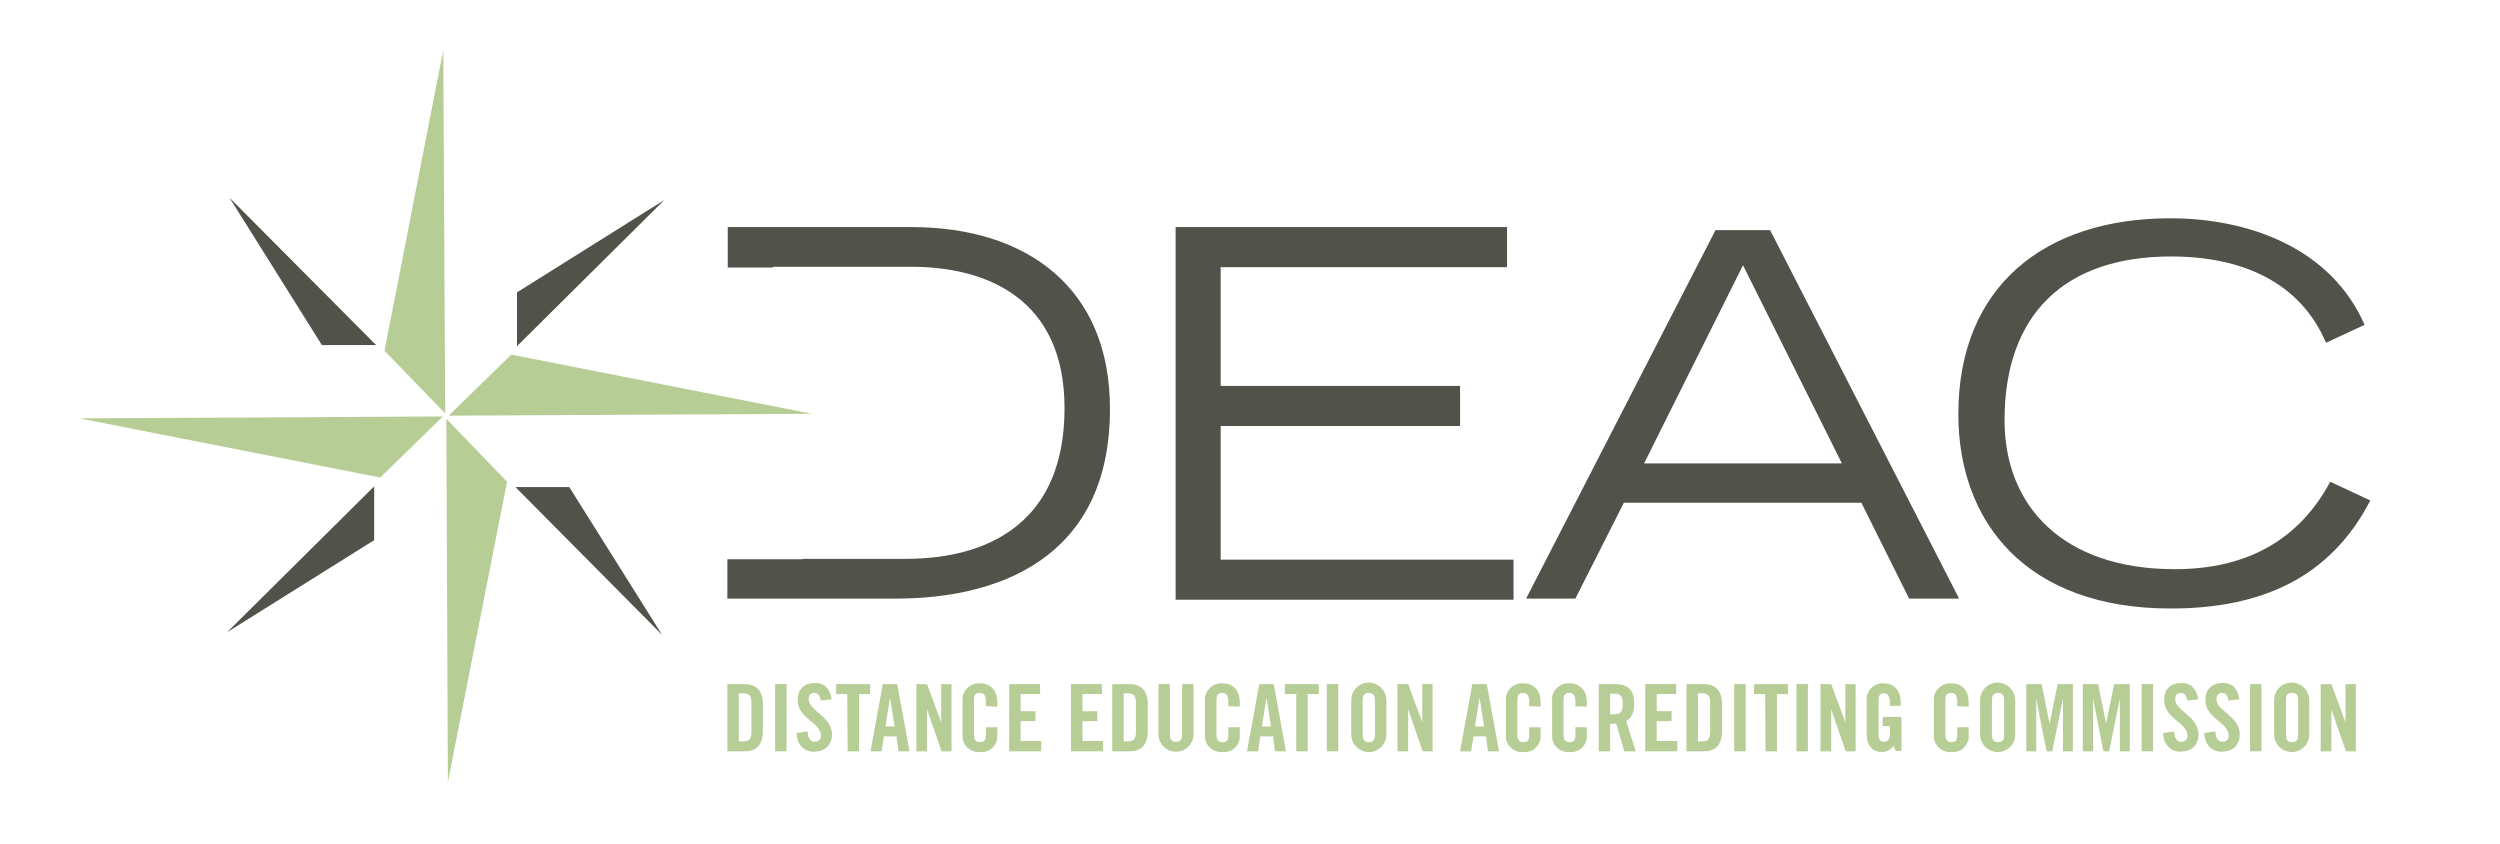
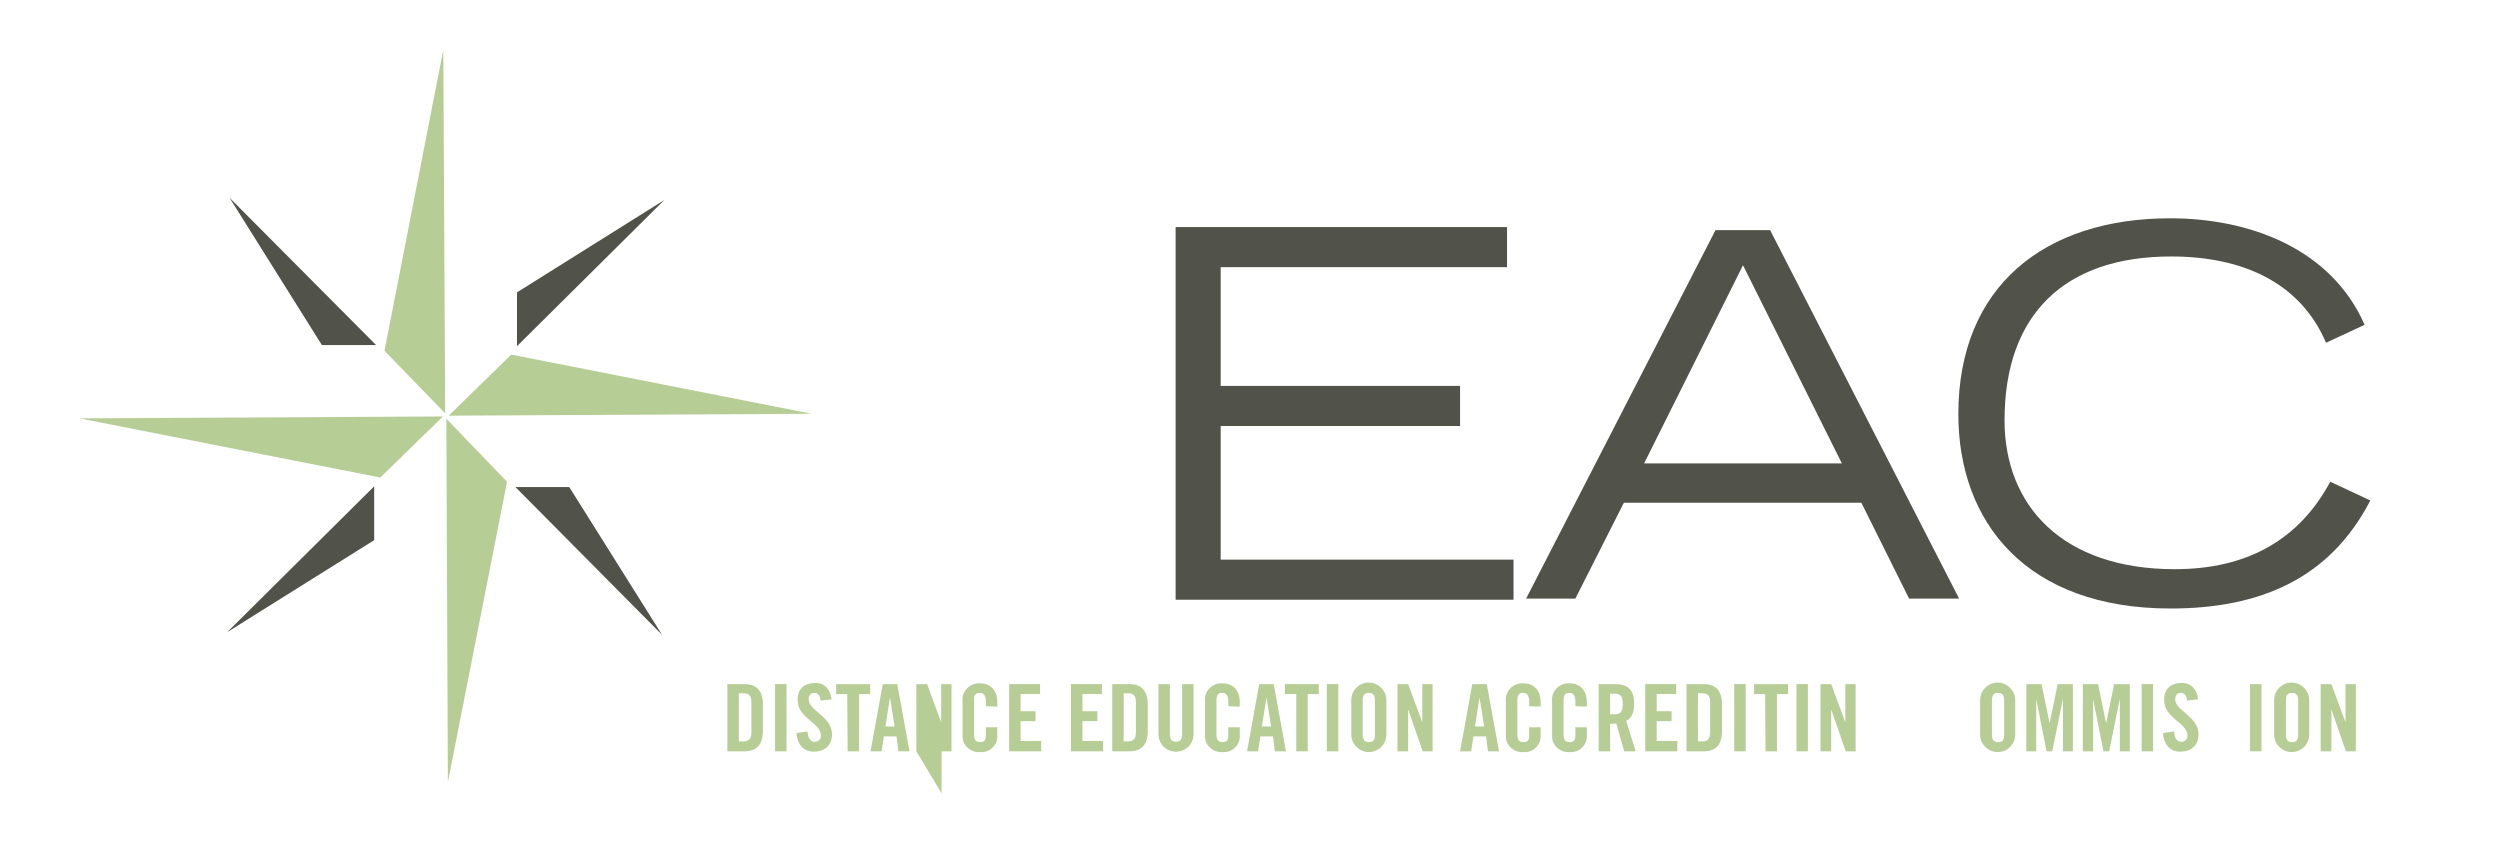
<svg xmlns="http://www.w3.org/2000/svg" xmlns:ns1="http://sodipodi.sourceforge.net/DTD/sodipodi-0.dtd" xmlns:ns2="http://www.inkscape.org/namespaces/inkscape" version="1.1" id="layer" x="0px" y="0px" viewBox="0 0 654.763 221.017" xml:space="preserve" ns1:docname="distance-education-accrediting-commission-deac-seeklogo.svg" width="654.763" height="221.017" ns2:version="1.3.2 (091e20e, 2023-11-25)">
  <defs id="defs47" />
  <style type="text/css" id="style1">
	.st0{fill:#B7CD96;}
	.st1{fill:#51534A;}
</style>
  <polygon class="st0" points="100.7,304.6 116.1,225.8 116.6,321 " id="polygon1" transform="translate(-3.559319e-8,-212.729)" />
  <polygon class="st0" points="132.8,338.9 117.3,417.6 116.9,322.4 " id="polygon2" transform="translate(-3.559319e-8,-212.729)" />
  <polygon class="st0" points="99.6,337.8 20.8,322.3 116,321.8 " id="polygon3" transform="translate(-3.559319e-8,-212.729)" />
  <polygon class="st0" points="133.9,305.6 212.6,321.1 117.5,321.6 " id="polygon4" transform="translate(-3.559319e-8,-212.729)" />
-   <path class="st1" d="m 238.7,59.471 h -48.1 v 10.6 h 11.8 v -0.2 h 36.3 c 19.8,0 40.1,8.4 40.1,37 0,38.3 -32.3,39.5 -42,39.5 h -26.6 v 0.1 h -19.7 v 10.3 h 44.3 c 25.7,0 55.9,-9.9 55.9,-49.6 0.1,-31.7 -21.7,-47.7 -52,-47.7 z" id="path4" />
  <path class="st1" d="m 307.9,59.471 h 86.8 v 10.5 h -75 v 31.1 h 62.7 v 10.5 h -62.7 v 35 h 76.7 v 10.5 h -88.5 z" id="path5" />
  <path class="st1" d="m 620.8,131.071 c -10.5,20.3 -28.6,28.3 -52.3,28.3 -37.8,0 -55.6,-22.6 -55.6,-50.9 0,-33.5 22.6,-51.3 55.5,-51.3 20.9,0 42.2,8 50.9,27.9 l -10.1,4.7 c -6.8,-15.9 -22,-22.6 -40.6,-22.6 -27.9,0 -43.6,15.2 -43.6,42.9 0,22.4 15.2,39 44.6,39 19.3,0 32.7,-8 40.7,-22.9 z" id="path6" />
  <path class="st1" d="m 449.3,60.271 h 14.3 l 49.5,96.5 H 500 l -12.5,-25.1 h -62.2 l -12.7,25.1 h -12.9 z m 33.1,61.1 -25.9,-51.9 -25.9,51.9 z" id="path7" />
  <polygon class="st1" points="60.1,264.5 84.3,303.1 97.4,303.1 98.5,303.1 " id="polygon7" transform="translate(-3.559319e-8,-212.729)" />
  <polygon class="st1" points="135.4,303.4 174,265.1 135.4,289.3 " id="polygon8" transform="translate(-3.559319e-8,-212.729)" />
  <polygon class="st1" points="173.4,379 149.1,340.3 136.6,340.3 135,340.3 " id="polygon9" transform="translate(-3.559319e-8,-212.729)" />
  <polygon class="st1" points="59.5,378.3 98,354.2 98,340.1 " id="polygon10" transform="translate(-3.559319e-8,-212.729)" />
  <path class="st0" d="m 190.5,179.171 h 4.5 c 3.1,0 4.8,1.7 4.8,5.3 v 7 c 0,3.6 -1.7,5.3 -4.8,5.3 h -4.5 z m 3,15 h 1.1 c 1.6,0 2.2,-0.6 2.2,-2.5 v -7.7 c 0,-1.8 -0.6,-2.4 -2.2,-2.4 h -1.1 z" id="path10" />
  <path class="st0" d="m 203,196.771 v -17.6 h 3 v 17.6 z" id="path11" />
  <path class="st0" d="m 214.9,183.471 c -0.1,-1.5 -0.9,-2 -1.6,-2 -1,0 -1.5,0.6 -1.5,1.7 0,3 6.1,4.4 6.1,9.2 0,2.9 -2,4.5 -4.8,4.5 -2.8,0 -4.4,-2.2 -4.5,-4.9 l 2.9,-0.4 c 0.1,1.8 0.8,2.7 1.8,2.7 0.8,0.1 1.6,-0.5 1.7,-1.3 0,-0.1 0,-0.2 0,-0.3 0,-3.5 -6.1,-4.4 -6.1,-9.4 0,-2.8 1.7,-4.4 4.7,-4.4 2.5,0 3.9,1.8 4.2,4.3 z" id="path12" />
  <path class="st0" d="M 221.9,181.771 H 219 v -2.6 h 8.9 v 2.6 H 225 v 15 h -3 z" id="path13" />
  <path class="st0" d="M 230.9,196.771 H 228 l 3.2,-17.6 h 3.8 l 3.2,17.6 h -2.9 l -0.5,-3.9 h -3.3 z m 1,-6.5 h 2.4 l -1.2,-7.6 v 0 z" id="path14" />
-   <path class="st0" d="m 240,196.771 v -17.6 h 2.8 l 3.7,10 v 0 -10 h 2.7 v 17.6 h -2.6 l -3.8,-11 v 0 11 z" id="path15" />
+   <path class="st0" d="m 240,196.771 v -17.6 h 2.8 l 3.7,10 v 0 -10 h 2.7 v 17.6 h -2.6 v 0 11 z" id="path15" />
  <path class="st0" d="m 258.2,184.971 v -1.4 c 0,-1.5 -0.7,-2.1 -1.5,-2.1 -1.3,0 -1.6,0.6 -1.6,2 v 8.9 c 0,1.3 0.4,2 1.6,2 1.2,0 1.5,-0.6 1.5,-1.8 v -2.1 h 3 v 2 c 0.2,2.3 -1.5,4.3 -3.8,4.5 -0.2,0 -0.4,0 -0.7,0 -2.3,0.2 -4.4,-1.5 -4.6,-3.8 0,-0.2 0,-0.5 0,-0.7 v -9 c -0.2,-2.3 1.6,-4.3 3.9,-4.5 0.2,0 0.5,0 0.7,0 3,0 4.5,2.2 4.5,4.8 v 1.3 z" id="path16" />
  <path class="st0" d="m 264.3,196.771 v -17.6 h 8.1 v 2.6 h -5.1 v 4.5 h 3.9 v 2.6 h -3.9 v 5.2 h 5.4 v 2.7 z" id="path17" />
  <path class="st0" d="m 280.5,196.771 v -17.6 h 8.1 v 2.6 h -5.1 v 4.5 h 3.9 v 2.6 h -3.9 v 5.2 h 5.4 v 2.7 z" id="path18" />
  <path class="st0" d="m 291.3,179.171 h 4.5 c 3.1,0 4.8,1.7 4.8,5.3 v 7 c 0,3.6 -1.7,5.3 -4.8,5.3 h -4.5 z m 3,15 h 1 c 1.6,0 2.2,-0.6 2.2,-2.5 v -7.7 c 0,-1.8 -0.6,-2.4 -2.2,-2.4 h -1 z" id="path19" />
  <path class="st0" d="m 303.4,179.171 h 3 v 13.2 c 0,1.3 0.5,1.9 1.6,1.9 1.1,0 1.6,-0.6 1.6,-1.9 v -13.2 h 3 v 13.1 c 0,2.6 -2.1,4.6 -4.6,4.6 -2.6,0 -4.6,-2.1 -4.6,-4.6 z" id="path20" />
  <path class="st0" d="m 321.7,184.971 v -1.4 c 0,-1.5 -0.7,-2.1 -1.5,-2.1 -1.3,0 -1.6,0.6 -1.6,2 v 8.9 c 0,1.3 0.4,2 1.6,2 1.2,0 1.5,-0.6 1.5,-1.8 v -2.1 h 3 v 2 c 0.2,2.3 -1.5,4.3 -3.8,4.5 -0.2,0 -0.4,0 -0.7,0 -2.3,0.2 -4.4,-1.5 -4.6,-3.8 0,-0.2 0,-0.5 0,-0.7 v -9 c -0.2,-2.3 1.6,-4.3 3.9,-4.5 0.2,0 0.5,0 0.7,0 3,0 4.5,2.2 4.5,4.8 v 1.3 z" id="path21" />
  <path class="st0" d="m 329.5,196.771 h -2.9 l 3.2,-17.6 h 3.8 l 3.2,17.6 h -2.9 l -0.5,-3.9 h -3.3 z m 1,-6.5 h 2.4 l -1.2,-7.6 v 0 z" id="path22" />
  <path class="st0" d="m 339.4,181.771 h -2.9 v -2.6 h 8.9 v 2.6 h -2.9 v 15 h -3 v -15 z" id="path23" />
  <path class="st0" d="m 347.5,196.771 v -17.6 h 3 v 17.6 z" id="path24" />
  <path class="st0" d="m 353.9,183.371 c 0,-2.6 2.1,-4.6 4.6,-4.6 2.5,0 4.6,2.1 4.6,4.6 v 9 c 0,2.6 -2.1,4.6 -4.6,4.6 -2.5,0 -4.6,-2.1 -4.6,-4.6 z m 3,9 c 0,1.3 0.4,2 1.6,2 1.2,0 1.6,-0.6 1.6,-2 v -8.9 c 0,-1.3 -0.4,-2 -1.6,-2 -1.2,0 -1.6,0.6 -1.6,2 z" id="path25" />
  <path class="st0" d="m 366,196.771 v -17.6 h 2.8 l 3.7,10 v 0 -10 h 2.7 v 17.6 h -2.6 l -3.8,-11 v 0 11 z" id="path26" />
  <path class="st0" d="m 385.3,196.771 h -2.9 l 3.2,-17.6 h 3.8 l 3.2,17.6 h -2.9 l -0.5,-3.9 h -3.3 z m 1,-6.5 h 2.4 l -1.2,-7.6 v 0 z" id="path27" />
  <path class="st0" d="m 400.5,184.971 v -1.4 c 0,-1.5 -0.7,-2.1 -1.5,-2.1 -1.3,0 -1.6,0.6 -1.6,2 v 8.9 c 0,1.3 0.4,2 1.6,2 1.2,0 1.5,-0.6 1.5,-1.8 v -2.1 h 3 v 2 c 0.2,2.3 -1.5,4.3 -3.8,4.5 -0.2,0 -0.4,0 -0.7,0 -2.3,0.2 -4.4,-1.5 -4.6,-3.8 0,-0.2 0,-0.5 0,-0.7 v -9 c -0.2,-2.3 1.6,-4.3 3.9,-4.5 0.2,0 0.5,0 0.7,0 3,0 4.5,2.2 4.5,4.8 v 1.3 z" id="path28" />
  <path class="st0" d="m 412.6,184.971 v -1.4 c 0,-1.5 -0.7,-2.1 -1.5,-2.1 -1.3,0 -1.6,0.6 -1.6,2 v 8.9 c 0,1.3 0.4,2 1.6,2 1.2,0 1.5,-0.6 1.5,-1.8 v -2.1 h 3 v 2 c 0.2,2.3 -1.5,4.3 -3.8,4.5 -0.2,0 -0.4,0 -0.7,0 -2.3,0.2 -4.4,-1.5 -4.6,-3.8 0,-0.2 0,-0.5 0,-0.7 v -9 c -0.2,-2.3 1.6,-4.3 3.9,-4.5 0.2,0 0.5,0 0.7,0 3,0 4.5,2.2 4.5,4.8 v 1.3 z" id="path29" />
  <path class="st0" d="m 421.7,196.771 h -3 v -17.6 h 4.2 c 3.4,0 5.1,1.4 5.1,5.2 0,2.8 -1.1,4 -2.1,4.4 l 2.5,8 h -3 l -2.1,-7.3 c -0.5,0.1 -1,0.1 -1.6,0.1 z m 0,-9.7 h 1.1 c 1.6,0 2.2,-0.6 2.2,-2.7 0,-2.1 -0.6,-2.7 -2.2,-2.7 h -1.1 z" id="path30" />
  <path class="st0" d="m 430.9,196.771 v -17.6 h 8.1 v 2.6 h -5.1 v 4.5 h 3.9 v 2.6 h -3.9 v 5.2 h 5.4 v 2.7 z" id="path31" />
  <path class="st0" d="m 441.7,179.171 h 4.5 c 3.1,0 4.8,1.7 4.8,5.3 v 7 c 0,3.6 -1.6,5.3 -4.8,5.3 h -4.5 z m 3,15 h 1 c 1.6,0 2.2,-0.6 2.2,-2.5 v -7.7 c 0,-1.8 -0.6,-2.4 -2.2,-2.4 h -1 z" id="path32" />
  <path class="st0" d="m 454.2,196.771 v -17.6 h 3 v 17.6 z" id="path33" />
  <path class="st0" d="m 462.3,181.771 h -2.9 v -2.6 h 8.9 v 2.6 h -2.9 v 15 h -3 z" id="path34" />
  <path class="st0" d="m 470.5,196.771 v -17.6 h 3 v 17.6 z" id="path35" />
  <path class="st0" d="m 476.8,196.771 v -17.6 h 2.8 l 3.7,10 v 0 -10 h 2.7 v 17.6 h -2.6 l -3.8,-11 v 0 11 z" id="path36" />
-   <path class="st0" d="m 493.1,187.771 h 4.9 v 8.9 h -1.5 l -0.6,-1.3 c -0.7,1 -1.8,1.6 -3,1.6 -2.4,0 -4,-1.7 -4,-4.5 v -9 c -0.2,-2.3 1.5,-4.3 3.8,-4.5 0.2,0 0.4,0 0.6,0 3,0 4.5,2.2 4.5,4.8 v 1.1 H 495 c 0,-2.6 -0.5,-3.3 -1.7,-3.3 -0.7,0 -1.3,0.4 -1.3,1.9 v 9 c 0,1.1 0.4,1.8 1.4,1.8 1.1,0 1.6,-0.7 1.6,-2.4 v -1.7 h -1.9 z" id="path37" />
-   <path class="st0" d="m 512.6,184.971 v -1.4 c 0,-1.5 -0.7,-2.1 -1.5,-2.1 -1.3,0 -1.6,0.6 -1.6,2 v 8.9 c 0,1.3 0.4,2 1.6,2 1.2,0 1.5,-0.6 1.5,-1.8 v -2.1 h 3 v 2 c 0.2,2.3 -1.5,4.3 -3.8,4.5 -0.2,0 -0.4,0 -0.7,0 -2.3,0.2 -4.4,-1.5 -4.6,-3.8 0,-0.2 0,-0.5 0,-0.7 v -9 c -0.2,-2.3 1.6,-4.3 3.9,-4.5 0.2,0 0.5,0 0.7,0 3,0 4.5,2.2 4.5,4.8 v 1.3 z" id="path38" />
  <path class="st0" d="m 518.6,183.371 c 0,-2.6 2.1,-4.6 4.6,-4.6 2.5,0 4.6,2.1 4.6,4.6 v 9 c 0,2.6 -2.1,4.6 -4.6,4.6 -2.5,0 -4.6,-2.1 -4.6,-4.6 z m 3.1,9 c 0,1.3 0.4,2 1.6,2 1.2,0 1.6,-0.6 1.6,-2 v -8.9 c 0,-1.3 -0.4,-2 -1.6,-2 -1.2,0 -1.6,0.6 -1.6,2 z" id="path39" />
  <path class="st0" d="m 542.9,179.171 v 17.6 h -2.6 v -13.8 0 l -2.8,13.8 H 536 l -2.7,-13.7 v 0 13.7 h -2.6 v -17.6 h 4 l 2.1,10.3 v 0 l 2.1,-10.3 z" id="path40" />
  <path class="st0" d="m 557.8,179.171 v 17.6 h -2.6 v -13.8 0 l -2.8,13.8 h -1.5 l -2.7,-13.7 v 0 13.7 h -2.7 v -17.6 h 4 l 2.1,10.3 v 0 l 2.1,-10.3 z" id="path41" />
  <path class="st0" d="m 560.9,196.771 v -17.6 h 3 v 17.6 z" id="path42" />
  <path class="st0" d="m 572.8,183.471 c -0.1,-1.5 -0.9,-2 -1.6,-2 -1,0 -1.5,0.6 -1.5,1.7 0,3 6.1,4.4 6.1,9.2 0,2.9 -2,4.5 -4.8,4.5 -2.8,0 -4.4,-2.2 -4.5,-4.9 l 2.9,-0.4 c 0.1,1.8 0.8,2.7 1.8,2.7 0.8,0.1 1.6,-0.5 1.7,-1.3 0,-0.1 0,-0.2 0,-0.3 0,-3.5 -6.1,-4.4 -6.1,-9.4 0,-2.8 1.7,-4.4 4.7,-4.4 2.5,0 3.9,1.8 4.2,4.3 z" id="path43" />
-   <path class="st0" d="m 583.6,183.471 c -0.1,-1.5 -0.9,-2 -1.6,-2 -1,0 -1.5,0.6 -1.5,1.7 0,3 6.1,4.4 6.1,9.2 0,2.9 -1.9,4.5 -4.8,4.5 -2.8,0 -4.4,-2.2 -4.5,-4.9 l 2.9,-0.4 c 0.1,1.8 0.8,2.7 1.8,2.7 0.9,0.1 1.6,-0.5 1.7,-1.3 0,-0.1 0,-0.2 0,-0.3 0,-3.5 -6.1,-4.4 -6.1,-9.4 0,-2.8 1.7,-4.4 4.7,-4.4 2.5,0 3.9,1.8 4.2,4.3 z" id="path44" />
  <path class="st0" d="m 589.3,196.771 v -17.6 h 3 v 17.6 z" id="path45" />
  <path class="st0" d="m 595.6,183.371 c 0,-2.6 2.1,-4.6 4.6,-4.6 2.5,0 4.6,2.1 4.6,4.6 v 9 c 0,2.6 -2.1,4.6 -4.6,4.6 -2.5,0 -4.6,-2.1 -4.6,-4.6 z m 3.1,9 c 0,1.3 0.4,2 1.6,2 1.2,0 1.6,-0.6 1.6,-2 v -8.9 c 0,-1.3 -0.4,-2 -1.6,-2 -1.2,0 -1.6,0.6 -1.6,2 z" id="path46" />
  <path class="st0" d="m 607.8,196.771 v -17.6 h 2.8 l 3.7,10 v 0 -10 h 2.7 v 17.6 h -2.6 l -3.8,-11 v 0 11 z" id="path47" />
</svg>